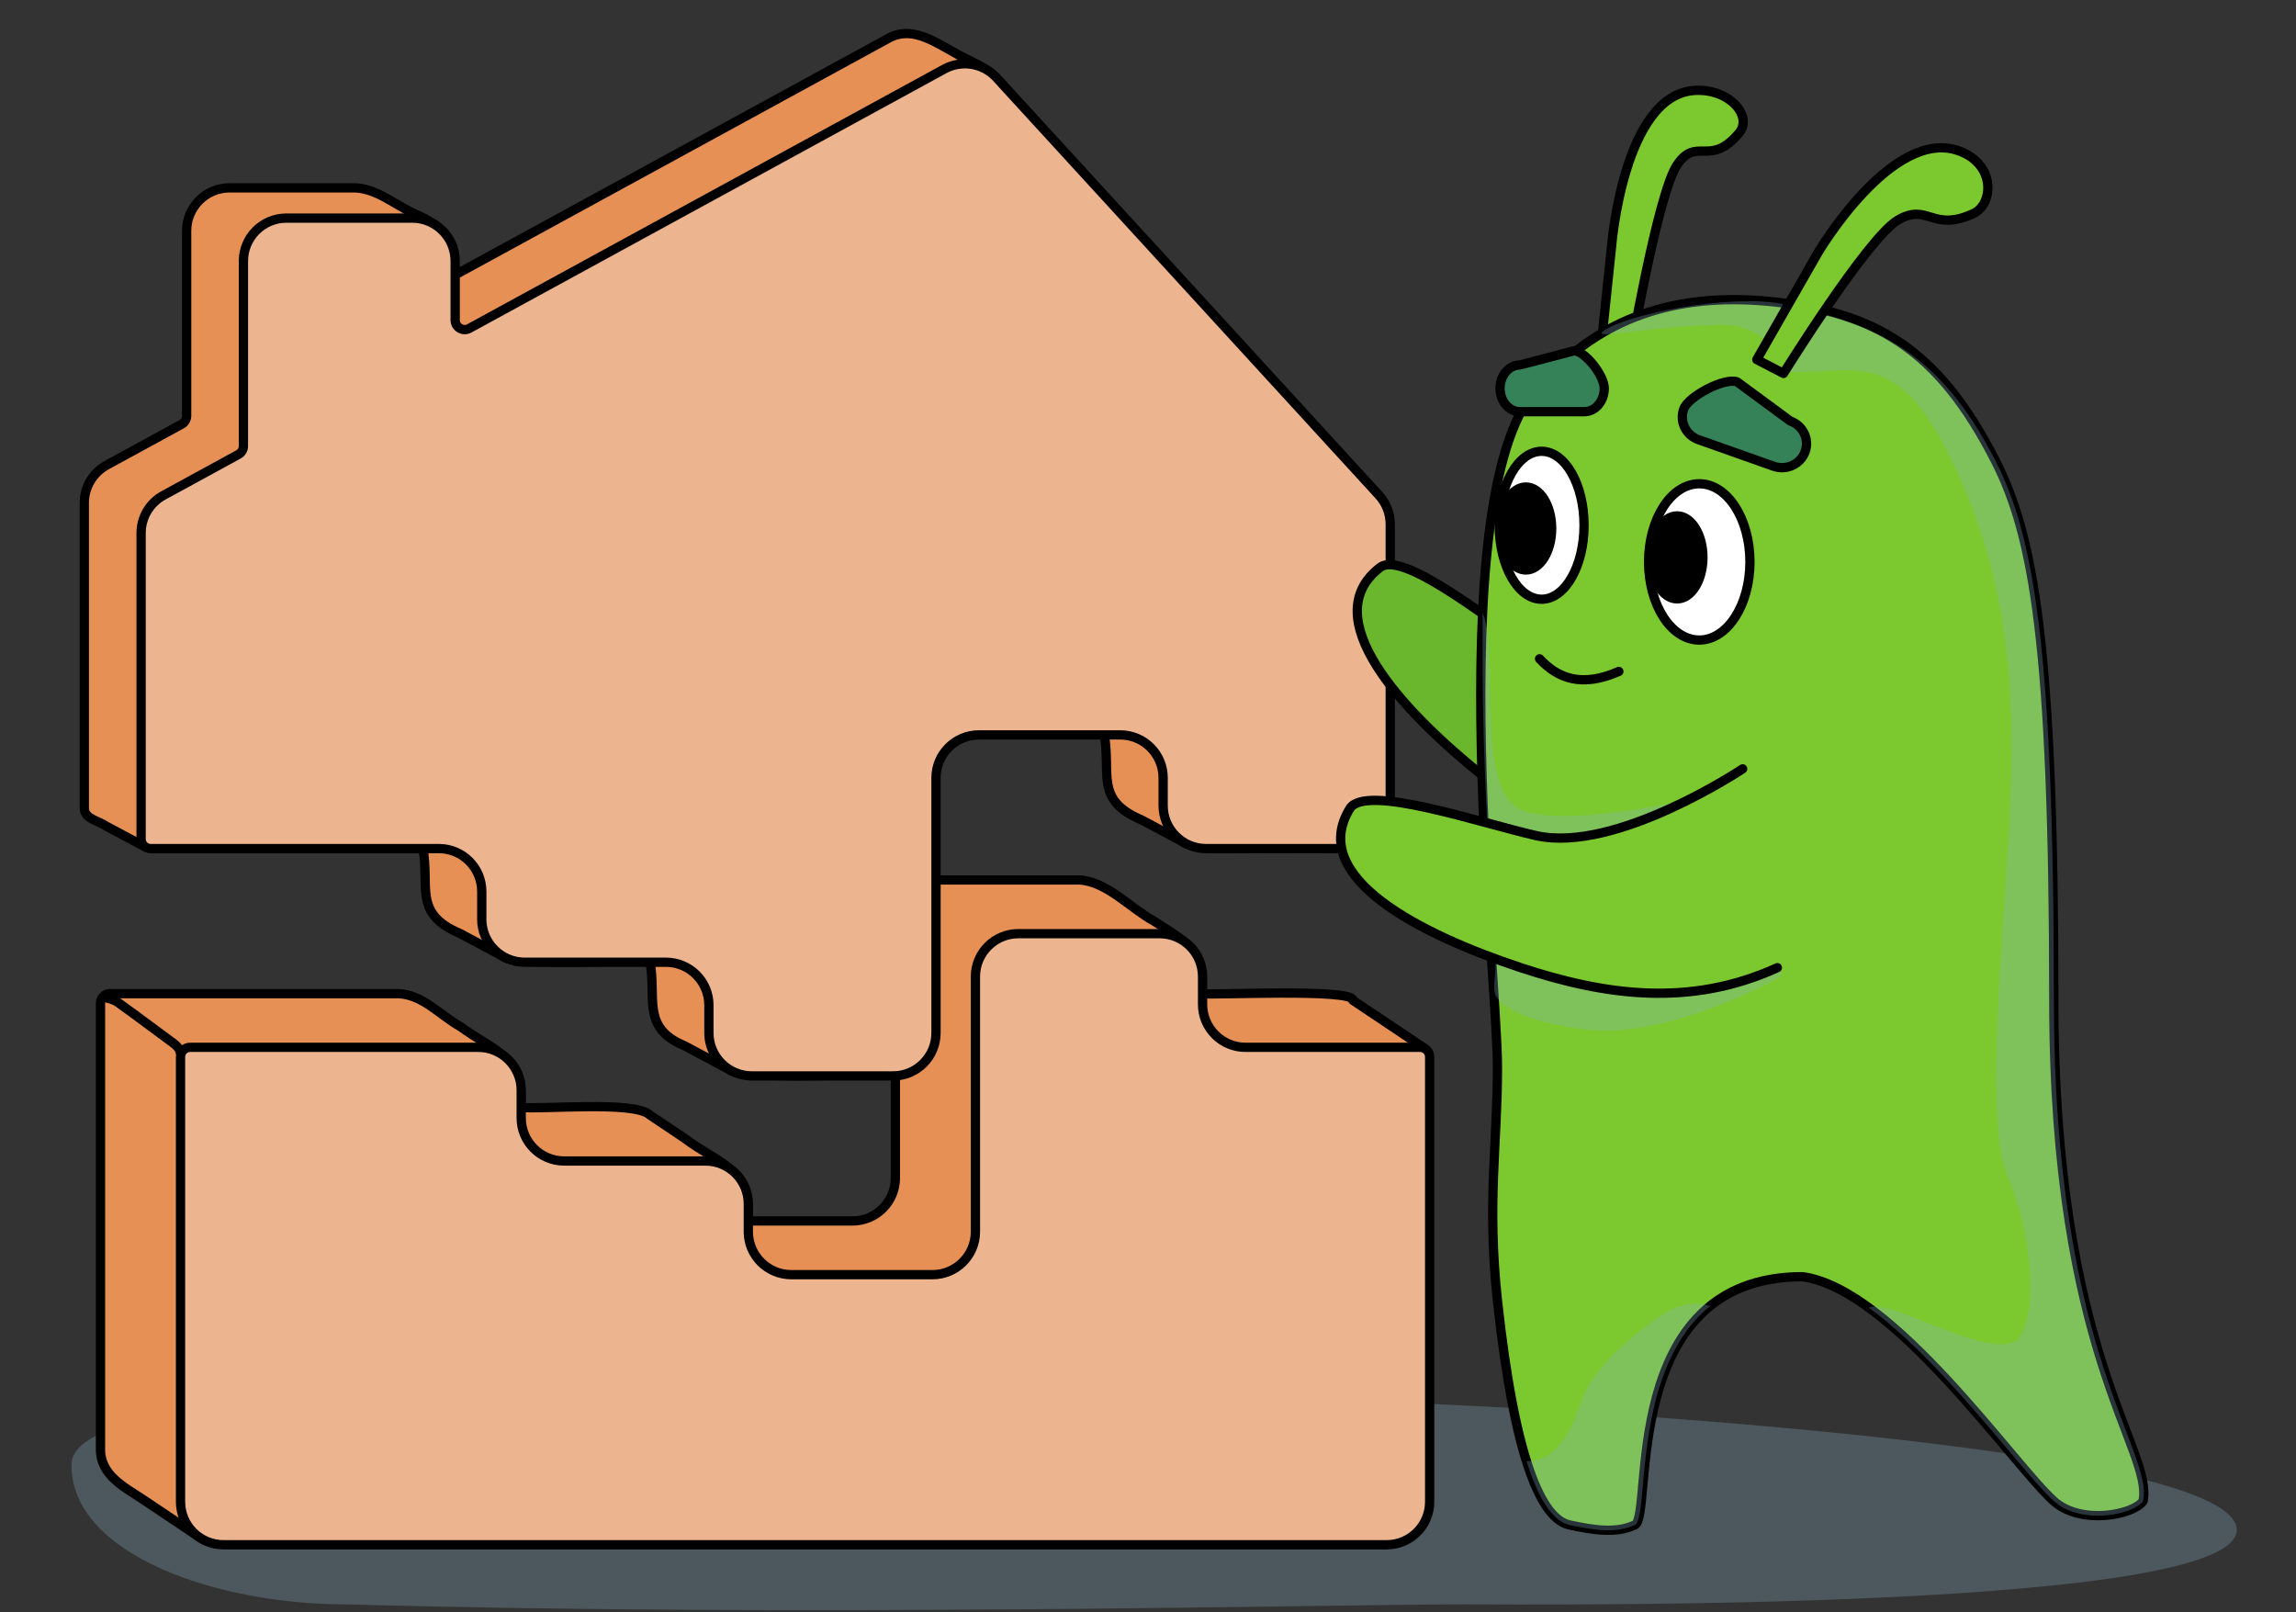
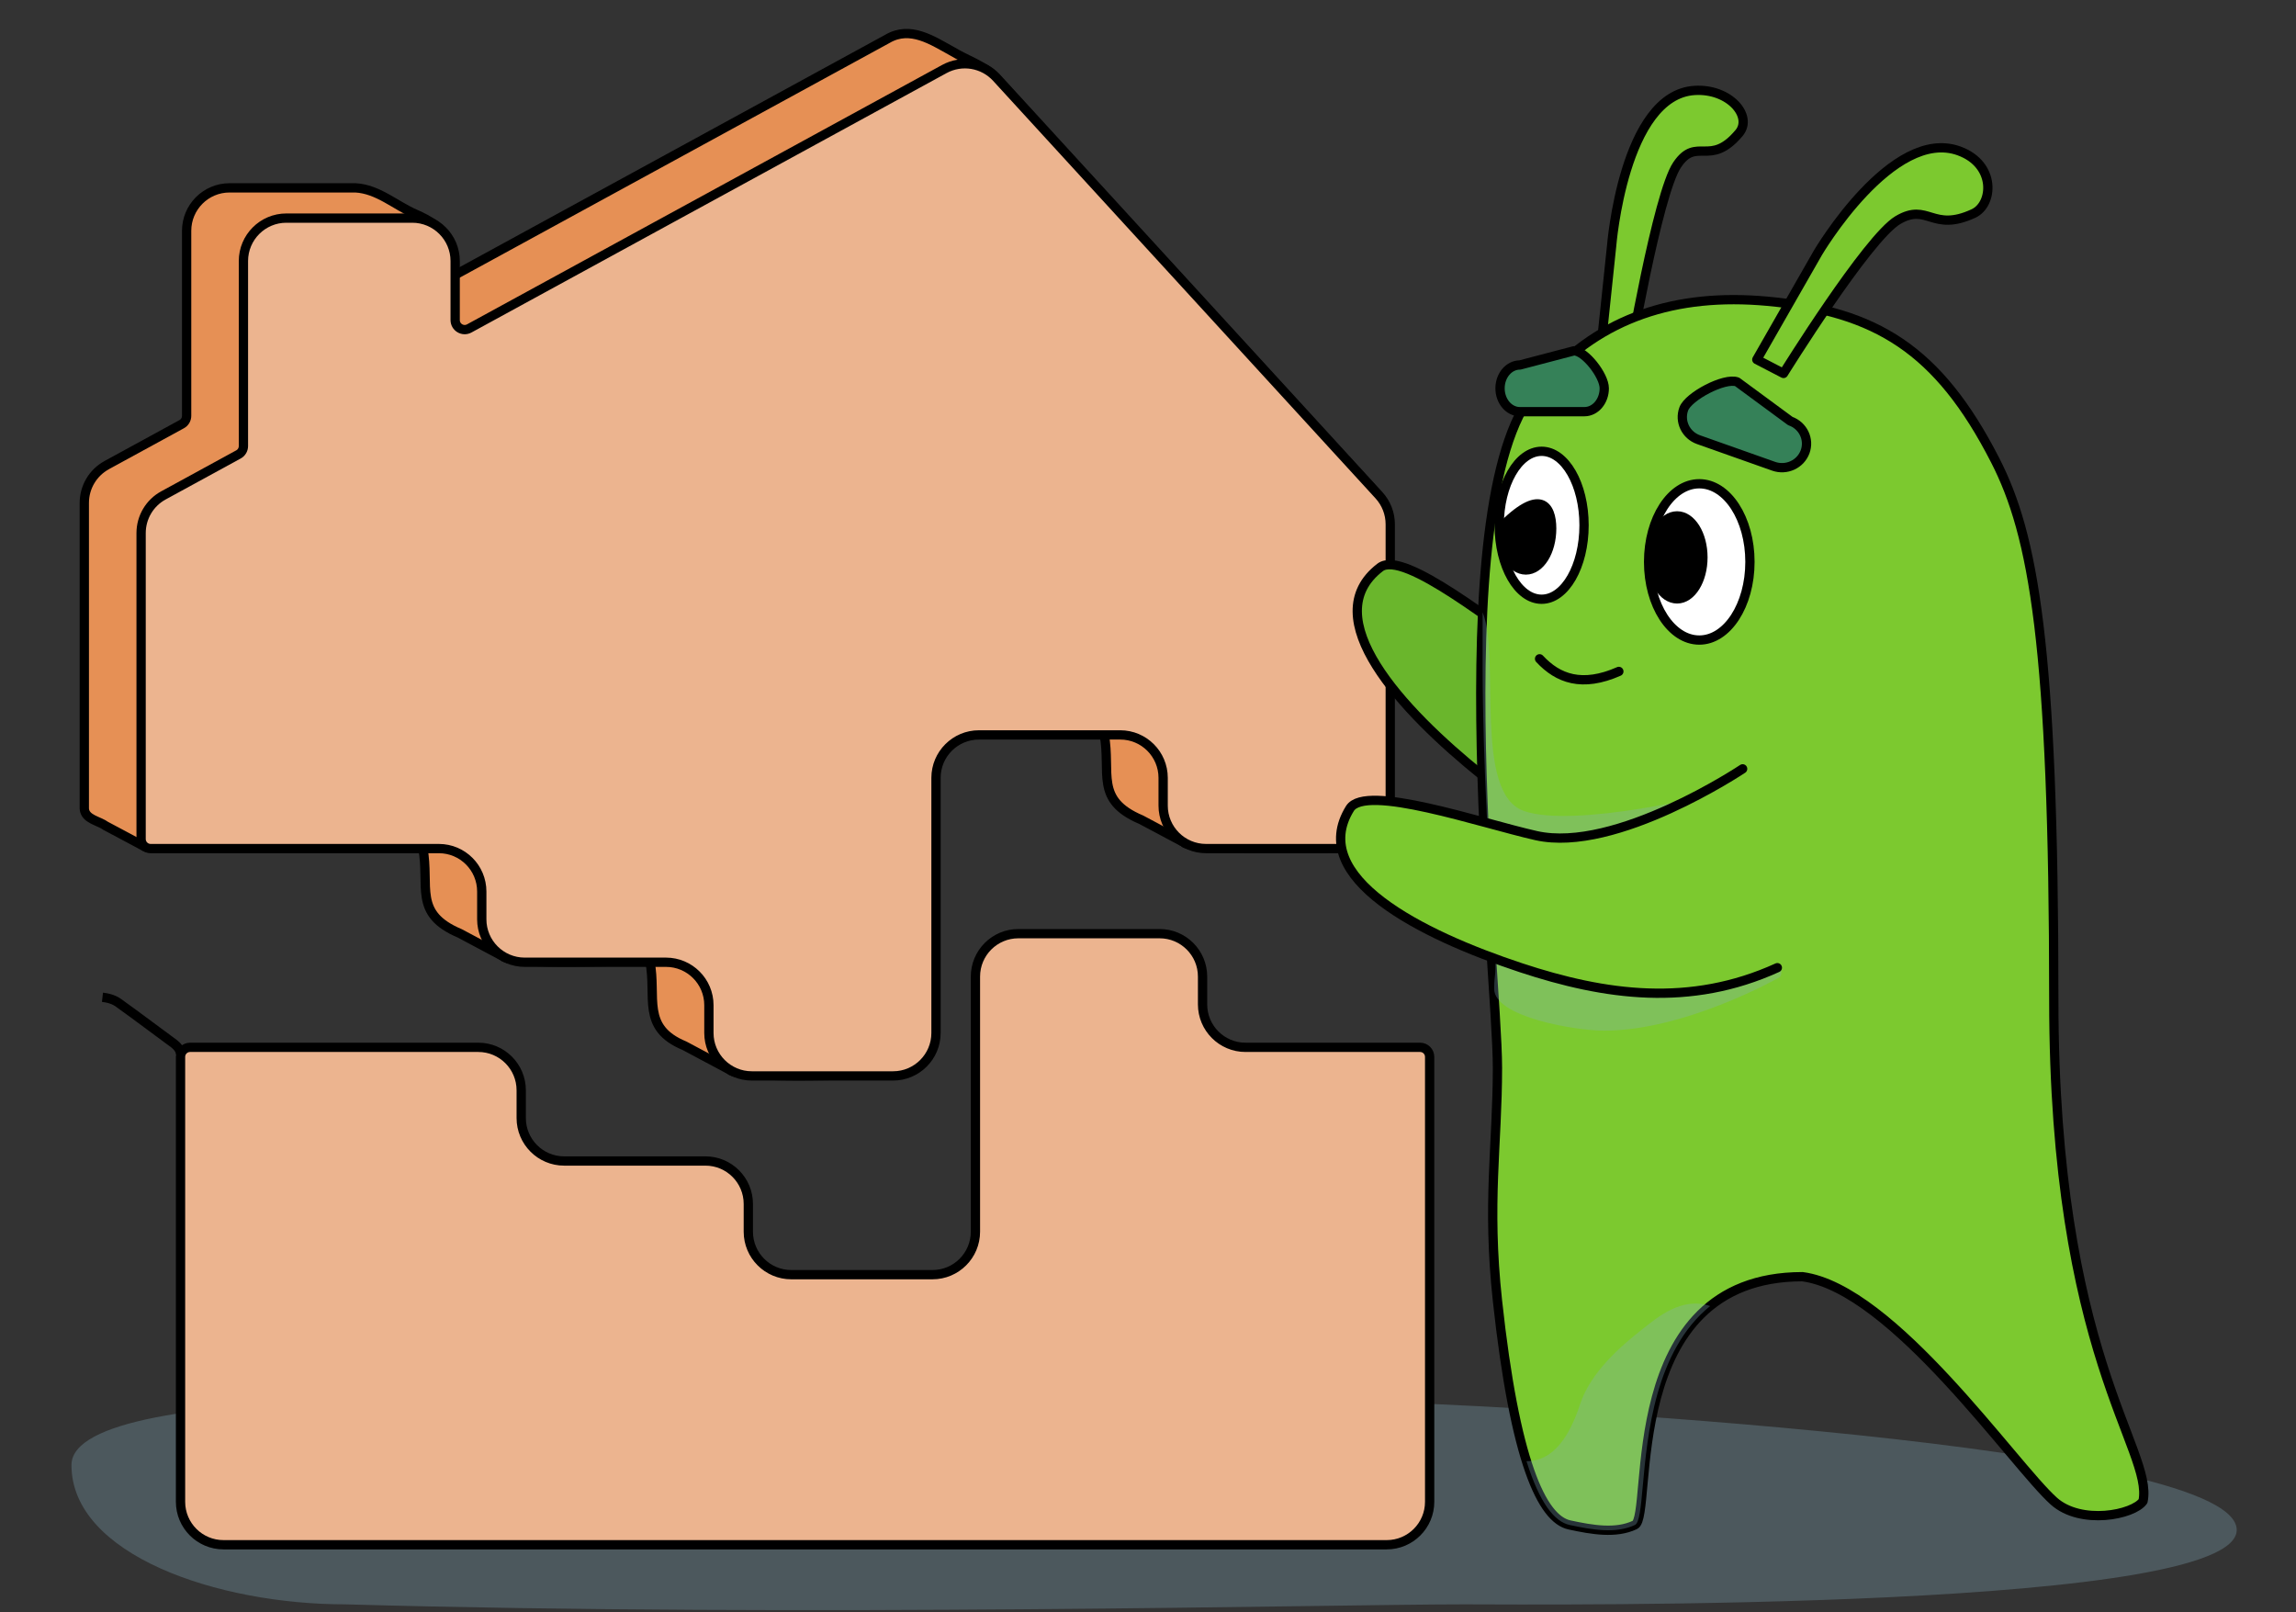
<svg xmlns="http://www.w3.org/2000/svg" width="94" height="66" viewBox="0 0 94 66" fill="none">
  <rect x="0" y="0" width="94" height="66" fill="#333333" stroke="none" />
  <g style="mix-blend-mode:multiply">
    <path d="M56.888 57.413C58.73 57.413 90.358 58.866 91.539 62.426C92.72 65.985 62.908 65.675 59.962 65.675C54.485 65.675 33.065 66.209 14.138 65.675C8.892 65.675 2.925 63.647 2.926 59.972C2.926 56.297 24.574 57.413 28.563 57.413H56.888Z" fill="#87AFC0" fill-opacity="0.3" />
  </g>
-   <path d="M4.504 40.675H16.304C17.319 40.715 18.012 41.561 18.852 42.026C20.246 43.05 21.529 43.257 21.305 45.328C22.105 45.434 25.992 45.048 26.601 45.64C27.07 45.954 27.538 46.267 28.007 46.581C29.451 47.678 30.823 47.814 30.604 49.98H34.901C35.871 49.98 36.658 49.193 36.658 48.222V37.78C36.658 36.809 37.445 36.022 38.415 36.022H44.199C45.315 36.084 46.283 37.183 47.252 37.709C48.563 38.573 49.373 38.88 49.201 40.673C49.384 40.754 55.458 40.445 55.388 40.947C56.337 41.582 57.286 42.217 58.235 42.853C58.378 42.934 58.503 43.055 58.5 43.236V55.818V61.45C58.5 62.421 57.713 63.209 56.743 63.209H9.115C8.744 63.209 8.401 63.093 8.117 62.896C7.383 62.406 6.651 61.915 5.918 61.423C5.124 60.883 4.085 60.412 4.114 59.277V41.064C4.114 40.848 4.288 40.673 4.504 40.673V40.675Z" fill="#E69055" stroke="black" stroke-width="0.38" stroke-miterlimit="10" stroke-linejoin="round" />
  <path d="M56.774 63.235H9.149C8.178 63.235 7.391 62.447 7.391 61.476V43.264C7.391 43.048 7.566 42.873 7.782 42.873H19.581C20.552 42.873 21.339 43.66 21.339 44.632V45.767C21.339 46.738 22.126 47.526 23.096 47.526H28.88C29.85 47.526 30.637 48.313 30.637 49.285V50.42C30.637 51.391 31.424 52.179 32.395 52.179H38.178C39.149 52.179 39.935 51.391 39.935 50.42V39.978C39.935 39.007 40.722 38.22 41.693 38.22H47.477C48.447 38.22 49.234 39.007 49.234 39.978V41.114C49.234 42.085 50.021 42.873 50.991 42.873H58.141C58.356 42.873 58.531 43.048 58.531 43.264V61.476C58.531 62.447 57.744 63.235 56.774 63.235Z" fill="#ECB48F" stroke="black" stroke-width="0.38" stroke-miterlimit="10" stroke-linejoin="round" />
  <path d="M4.195 40.824C4.595 40.869 4.783 41.002 4.859 41.057C5.787 41.724 6.205 42.051 7.117 42.718C7.249 42.815 7.394 42.981 7.391 43.163" stroke="black" stroke-width="0.38" stroke-miterlimit="10" stroke-linejoin="round" />
  <path d="M4.367 19.04C5.337 18.511 6.812 17.706 7.438 17.364C7.564 17.296 7.641 17.164 7.641 17.021C7.641 14.498 7.641 11.973 7.641 9.449C7.641 8.478 8.428 7.69 9.398 7.69H14.552C15.471 7.739 16.181 8.402 16.996 8.759C18.19 9.274 18.71 9.921 18.581 11.281C23.11 8.809 32.916 3.455 36.338 1.587C37.273 1.043 38.172 1.656 38.985 2.102C39.57 2.456 40.252 2.666 40.746 3.152L56.401 20.245C56.698 20.569 56.863 20.994 56.863 21.433V34.317C56.863 34.533 56.688 34.708 56.473 34.708C55.922 34.676 48.716 34.892 48.464 34.483C47.883 34.174 47.301 33.865 46.72 33.555C44.799 32.742 45.5 31.646 45.205 30.056H40.025C39.054 30.056 38.267 30.844 38.267 31.815V42.257C38.267 43.228 37.481 44.015 36.51 44.015C35.884 43.934 30.277 44.234 29.868 43.791C29.252 43.462 28.635 43.134 28.019 42.806C26.235 42.067 26.893 40.82 26.609 39.362C25.956 39.281 21.032 39.579 20.57 39.138C19.989 38.828 19.407 38.519 18.826 38.209C16.905 37.398 17.606 36.297 17.311 34.71H6.115C5.957 34.708 5.836 34.605 5.701 34.539C5.242 34.297 4.784 34.053 4.327 33.807C4.035 33.593 3.486 33.539 3.452 33.109V20.585C3.452 19.941 3.803 19.349 4.368 19.041L4.367 19.04Z" fill="#E69055" stroke="black" stroke-width="0.38" stroke-miterlimit="10" stroke-linejoin="round" />
  <path d="M45.862 30.084H40.079C39.108 30.084 38.321 30.871 38.321 31.842V42.284C38.321 43.255 37.534 44.043 36.564 44.043H30.78C29.81 44.043 29.023 43.255 29.023 42.284V41.148C29.023 40.177 28.236 39.39 27.265 39.39H21.482C20.511 39.39 19.724 38.602 19.724 37.631V36.495C19.724 35.524 18.938 34.737 17.967 34.737H6.167C5.952 34.737 5.777 34.562 5.777 34.346V21.822C5.777 21.178 6.127 20.586 6.693 20.278C7.662 19.749 9.137 18.944 9.763 18.602C9.889 18.534 9.966 18.402 9.966 18.259C9.966 15.736 9.966 13.211 9.966 10.687C9.966 9.716 10.753 8.928 11.724 8.928H16.878C17.848 8.928 18.635 9.716 18.635 10.687V13.101C18.635 13.398 18.951 13.587 19.212 13.444C22.207 11.809 34.706 4.985 38.663 2.825C39.373 2.438 40.253 2.585 40.799 3.181L56.456 20.273C56.753 20.598 56.918 21.022 56.918 21.462V34.346C56.918 34.562 56.743 34.737 56.527 34.737H49.377C48.407 34.737 47.62 33.949 47.62 32.978V31.842C47.62 30.871 46.833 30.084 45.862 30.084Z" fill="#ECB48F" stroke="black" stroke-width="0.38" stroke-miterlimit="10" stroke-linejoin="round" />
  <path d="M72.128 27.279C72.128 27.279 66.021 28.726 63.233 26.905C61.292 25.639 57.472 22.485 56.504 23.227C53.845 25.26 57.356 29.063 60.691 31.745C63.501 34.005 66.578 35.667 70.51 35.384" fill="#6AB62C" />
  <path d="M72.128 27.279C72.128 27.279 66.021 28.726 63.233 26.905C61.292 25.639 57.472 22.485 56.504 23.227C53.845 25.26 57.356 29.063 60.691 31.745C63.501 34.005 66.578 35.667 70.51 35.384" stroke="black" stroke-width="0.38" stroke-linecap="round" stroke-linejoin="round" />
  <path d="M65.981 10.068C65.981 10.068 66.469 3.876 69.381 3.702C70.811 3.616 71.77 4.761 71.2 5.443C70.004 6.87 69.463 5.561 68.662 6.749C67.853 7.946 66.67 14.917 66.67 14.917L65.525 14.409L65.981 10.068Z" fill="#7CC92F" stroke="black" stroke-width="0.38" stroke-linejoin="round" />
  <path d="M72.361 12.332C76.782 12.74 79.352 14.285 81.685 18.843C83.248 21.896 84.084 26.382 84.084 40.927C84.085 55.471 88.167 59.345 87.738 61.449C87.342 62.016 85.194 62.441 84.085 61.449C82.439 59.976 77.499 52.753 73.793 52.262C66.221 52.262 67.71 62.058 66.933 62.424C66.155 62.791 65.193 62.626 64.257 62.424C63.121 62.18 62.021 59.812 61.307 53.244C60.871 49.234 61.307 46.863 61.307 43.707C61.307 39.63 58.853 19.234 63.245 15.587C65.524 13.012 68.597 11.985 72.361 12.332Z" fill="#7CC92F" stroke="black" stroke-width="0.38" stroke-linecap="round" stroke-linejoin="round" />
  <g style="mix-blend-mode:multiply">
    <path d="M60.699 27.372V25.062C61.442 26.856 60.298 32.478 62.396 33.2C64.494 33.921 70.272 32.478 70.272 32.478C70.272 34.473 73.565 39.674 72.822 40.024C72.822 40.024 69.019 42.19 65.675 42.19C64.471 42.19 61.173 41.623 61.173 40.483C61.173 39.693 61.29 40.201 61.173 38.425C60.976 35.418 60.708 31.344 60.699 27.372Z" fill="#87AFC0" fill-opacity="0.3" />
  </g>
  <path d="M69.57 26.201C68.424 26.201 67.495 24.769 67.495 23.002C67.495 21.235 68.424 19.803 69.57 19.803C70.716 19.803 71.644 21.235 71.644 23.002C71.644 24.769 70.716 26.201 69.57 26.201Z" fill="white" stroke="black" stroke-width="0.38" stroke-linejoin="round" />
  <path d="M63.115 24.53C62.156 24.53 61.379 23.174 61.379 21.502C61.379 19.829 62.156 18.474 63.115 18.474C64.074 18.474 64.852 19.829 64.852 21.502C64.852 23.174 64.074 24.53 63.115 24.53Z" fill="white" stroke="black" stroke-width="0.38" stroke-linejoin="round" />
-   <path d="M62.471 23.333C61.887 23.333 61.414 22.573 61.414 21.634C61.414 20.696 61.887 19.936 62.471 19.936C63.054 19.936 63.527 20.696 63.527 21.634C63.527 22.573 63.054 23.333 62.471 23.333Z" fill="black" stroke="black" stroke-width="0.38" stroke-linejoin="round" />
+   <path d="M62.471 23.333C61.887 23.333 61.414 22.573 61.414 21.634C63.054 19.936 63.527 20.696 63.527 21.634C63.527 22.573 63.054 23.333 62.471 23.333Z" fill="black" stroke="black" stroke-width="0.38" stroke-linejoin="round" />
  <path d="M68.662 24.516C68.078 24.516 67.605 23.755 67.605 22.817C67.605 21.879 68.078 21.118 68.662 21.118C69.246 21.118 69.719 21.879 69.719 22.817C69.719 23.755 69.246 24.516 68.662 24.516Z" fill="black" stroke="black" stroke-width="0.38" stroke-linejoin="round" />
  <path d="M70.198 32.084C70.198 32.084 65.65 35.084 62.545 34.301C60.384 33.757 55.734 32.002 55.129 33.095C53.465 36.095 59.379 38.646 63.706 40.09C67.246 40.596 69.476 41.008 73.082 39.517" fill="#7CC92F" />
  <g style="mix-blend-mode:multiply">
-     <path d="M73.085 15.22C75.948 15.351 77.596 14.07 79.904 18.843C82.474 24.159 82.548 29.132 82.22 34.447C81.892 39.762 81.302 46.128 82.22 48.227C83.138 50.327 83.51 53.805 82.592 54.855C81.346 55.708 77.364 53.094 76.513 53.532C78.566 55.029 80.667 57.52 82.22 59.36C83.011 60.298 83.66 61.067 84.087 61.449C85.196 62.441 87.344 62.016 87.74 61.449C87.877 60.775 87.552 59.92 87.046 58.59C85.972 55.769 84.087 50.813 84.087 40.927C84.086 26.383 83.25 21.897 81.687 18.843C79.354 14.285 76.691 13.251 73.085 12.464C70.921 11.991 66.528 12.858 65.61 13.579C65.185 13.913 67.97 13.317 70.069 13.317C72.56 13.054 73.085 15.22 73.085 15.22Z" fill="#87AFC0" fill-opacity="0.3" />
-   </g>
+     </g>
  <path d="M71.345 31.473C71.345 31.473 66.157 34.942 62.89 34.206C60.617 33.694 55.903 32.069 55.266 33.098C53.516 35.921 58.176 38.26 62.265 39.613C65.712 40.752 69.191 41.241 72.766 39.613" stroke="black" stroke-width="0.38" stroke-linecap="round" stroke-linejoin="round" />
  <path d="M71.119 15.632L73.297 17.235C73.82 17.42 74.09 17.984 73.901 18.496C73.712 19.007 73.135 19.271 72.613 19.086L69.538 17.998C69.016 17.813 68.746 17.249 68.935 16.738C69.124 16.226 70.596 15.447 71.119 15.632Z" fill="#358158" stroke="black" stroke-width="0.38" stroke-linejoin="round" />
  <path d="M62.226 14.941L64.439 14.361C64.888 14.361 65.68 15.369 65.68 15.896C65.68 16.424 65.316 16.852 64.867 16.852H62.226C61.777 16.852 61.413 16.424 61.413 15.896C61.413 15.369 61.777 14.941 62.226 14.941Z" fill="#358158" stroke="black" stroke-width="0.38" stroke-linejoin="round" />
  <path d="M74.427 10.347C74.427 10.347 77.471 5.179 80.209 6.179C81.726 6.734 81.608 8.365 80.796 8.74C79.096 9.527 78.934 8.277 77.696 9.013C76.457 9.748 73.018 15.287 73.018 15.287L71.925 14.72L74.427 10.347Z" fill="#7CC92F" stroke="black" stroke-width="0.38" stroke-linejoin="round" />
  <g style="mix-blend-mode:multiply">
    <path d="M62.496 59.814C63.597 59.82 64.26 58.792 64.692 57.48C65.125 56.168 66.341 55.118 67.258 54.396C67.877 53.91 68.862 53.073 70.015 53.463C67.757 55.288 67.444 58.764 67.258 60.812C67.177 61.713 67.121 62.337 66.935 62.425C66.158 62.791 65.196 62.626 64.26 62.425C63.642 62.292 63.036 61.533 62.496 59.814Z" fill="#87AFC0" fill-opacity="0.3" />
  </g>
  <path d="M66.277 27.485C64.768 28.149 63.786 27.78 63.031 26.968" stroke="black" stroke-width="0.38" stroke-linecap="round" stroke-linejoin="round" />
</svg>